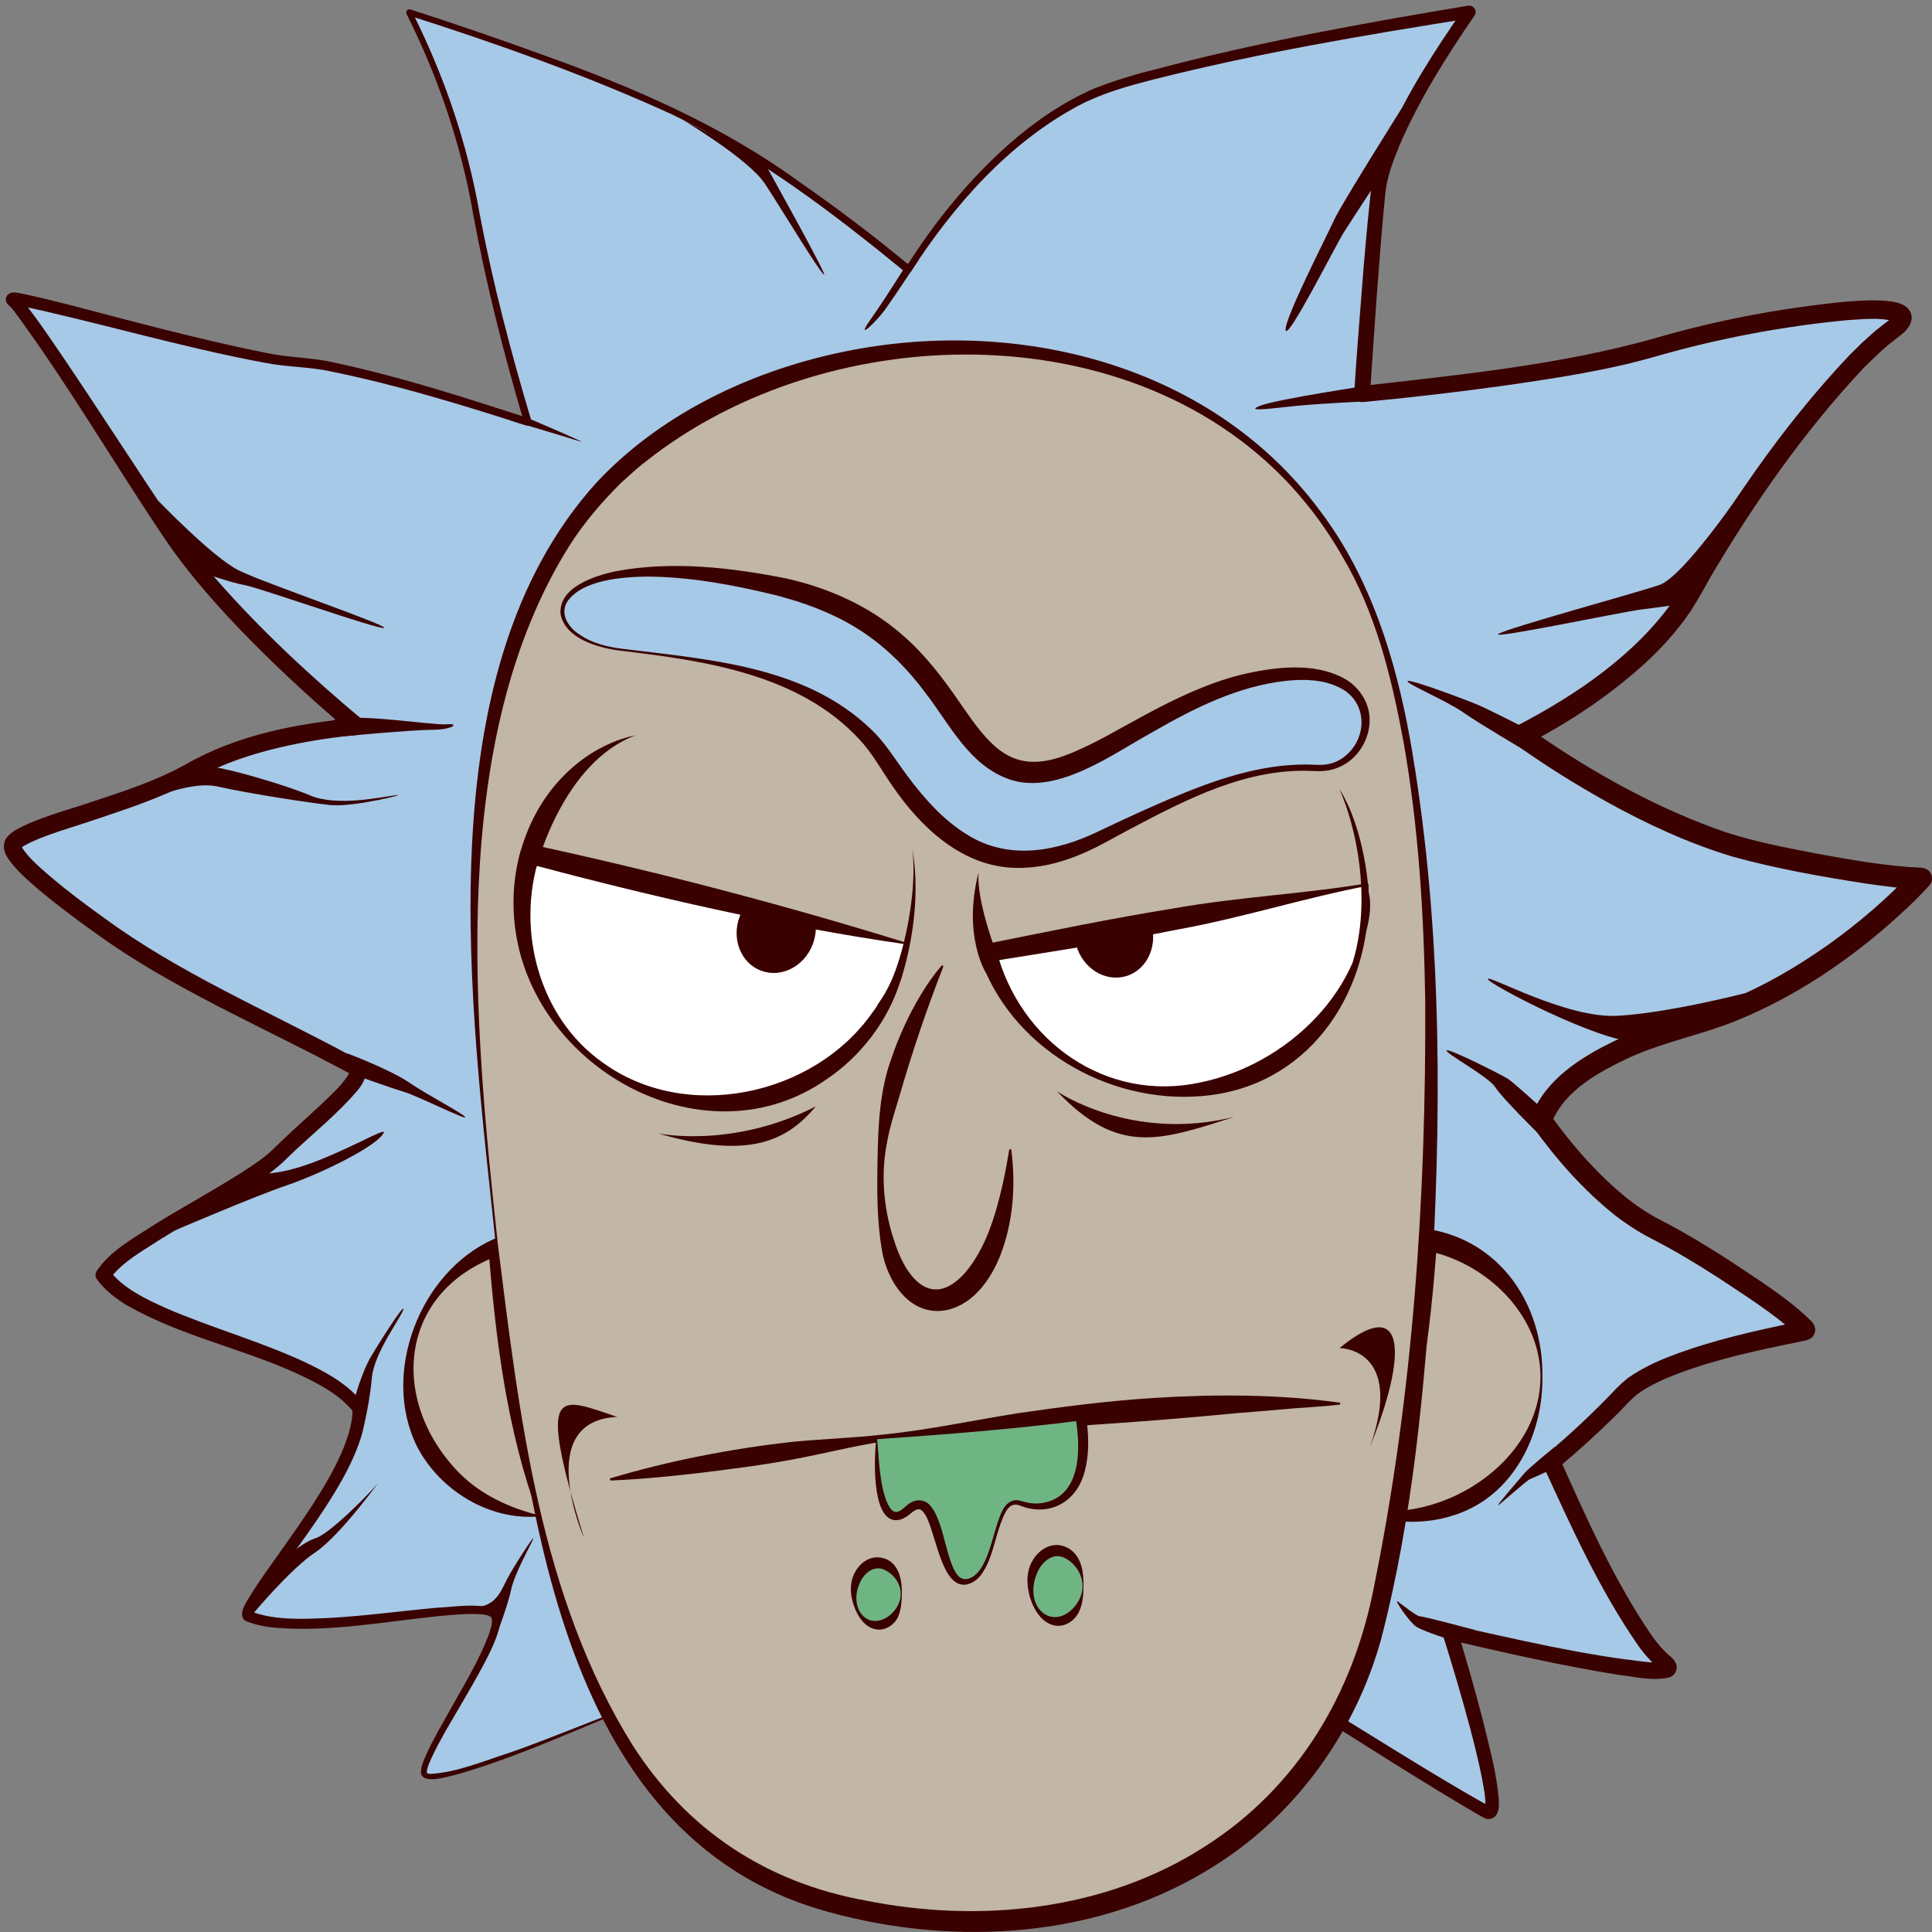
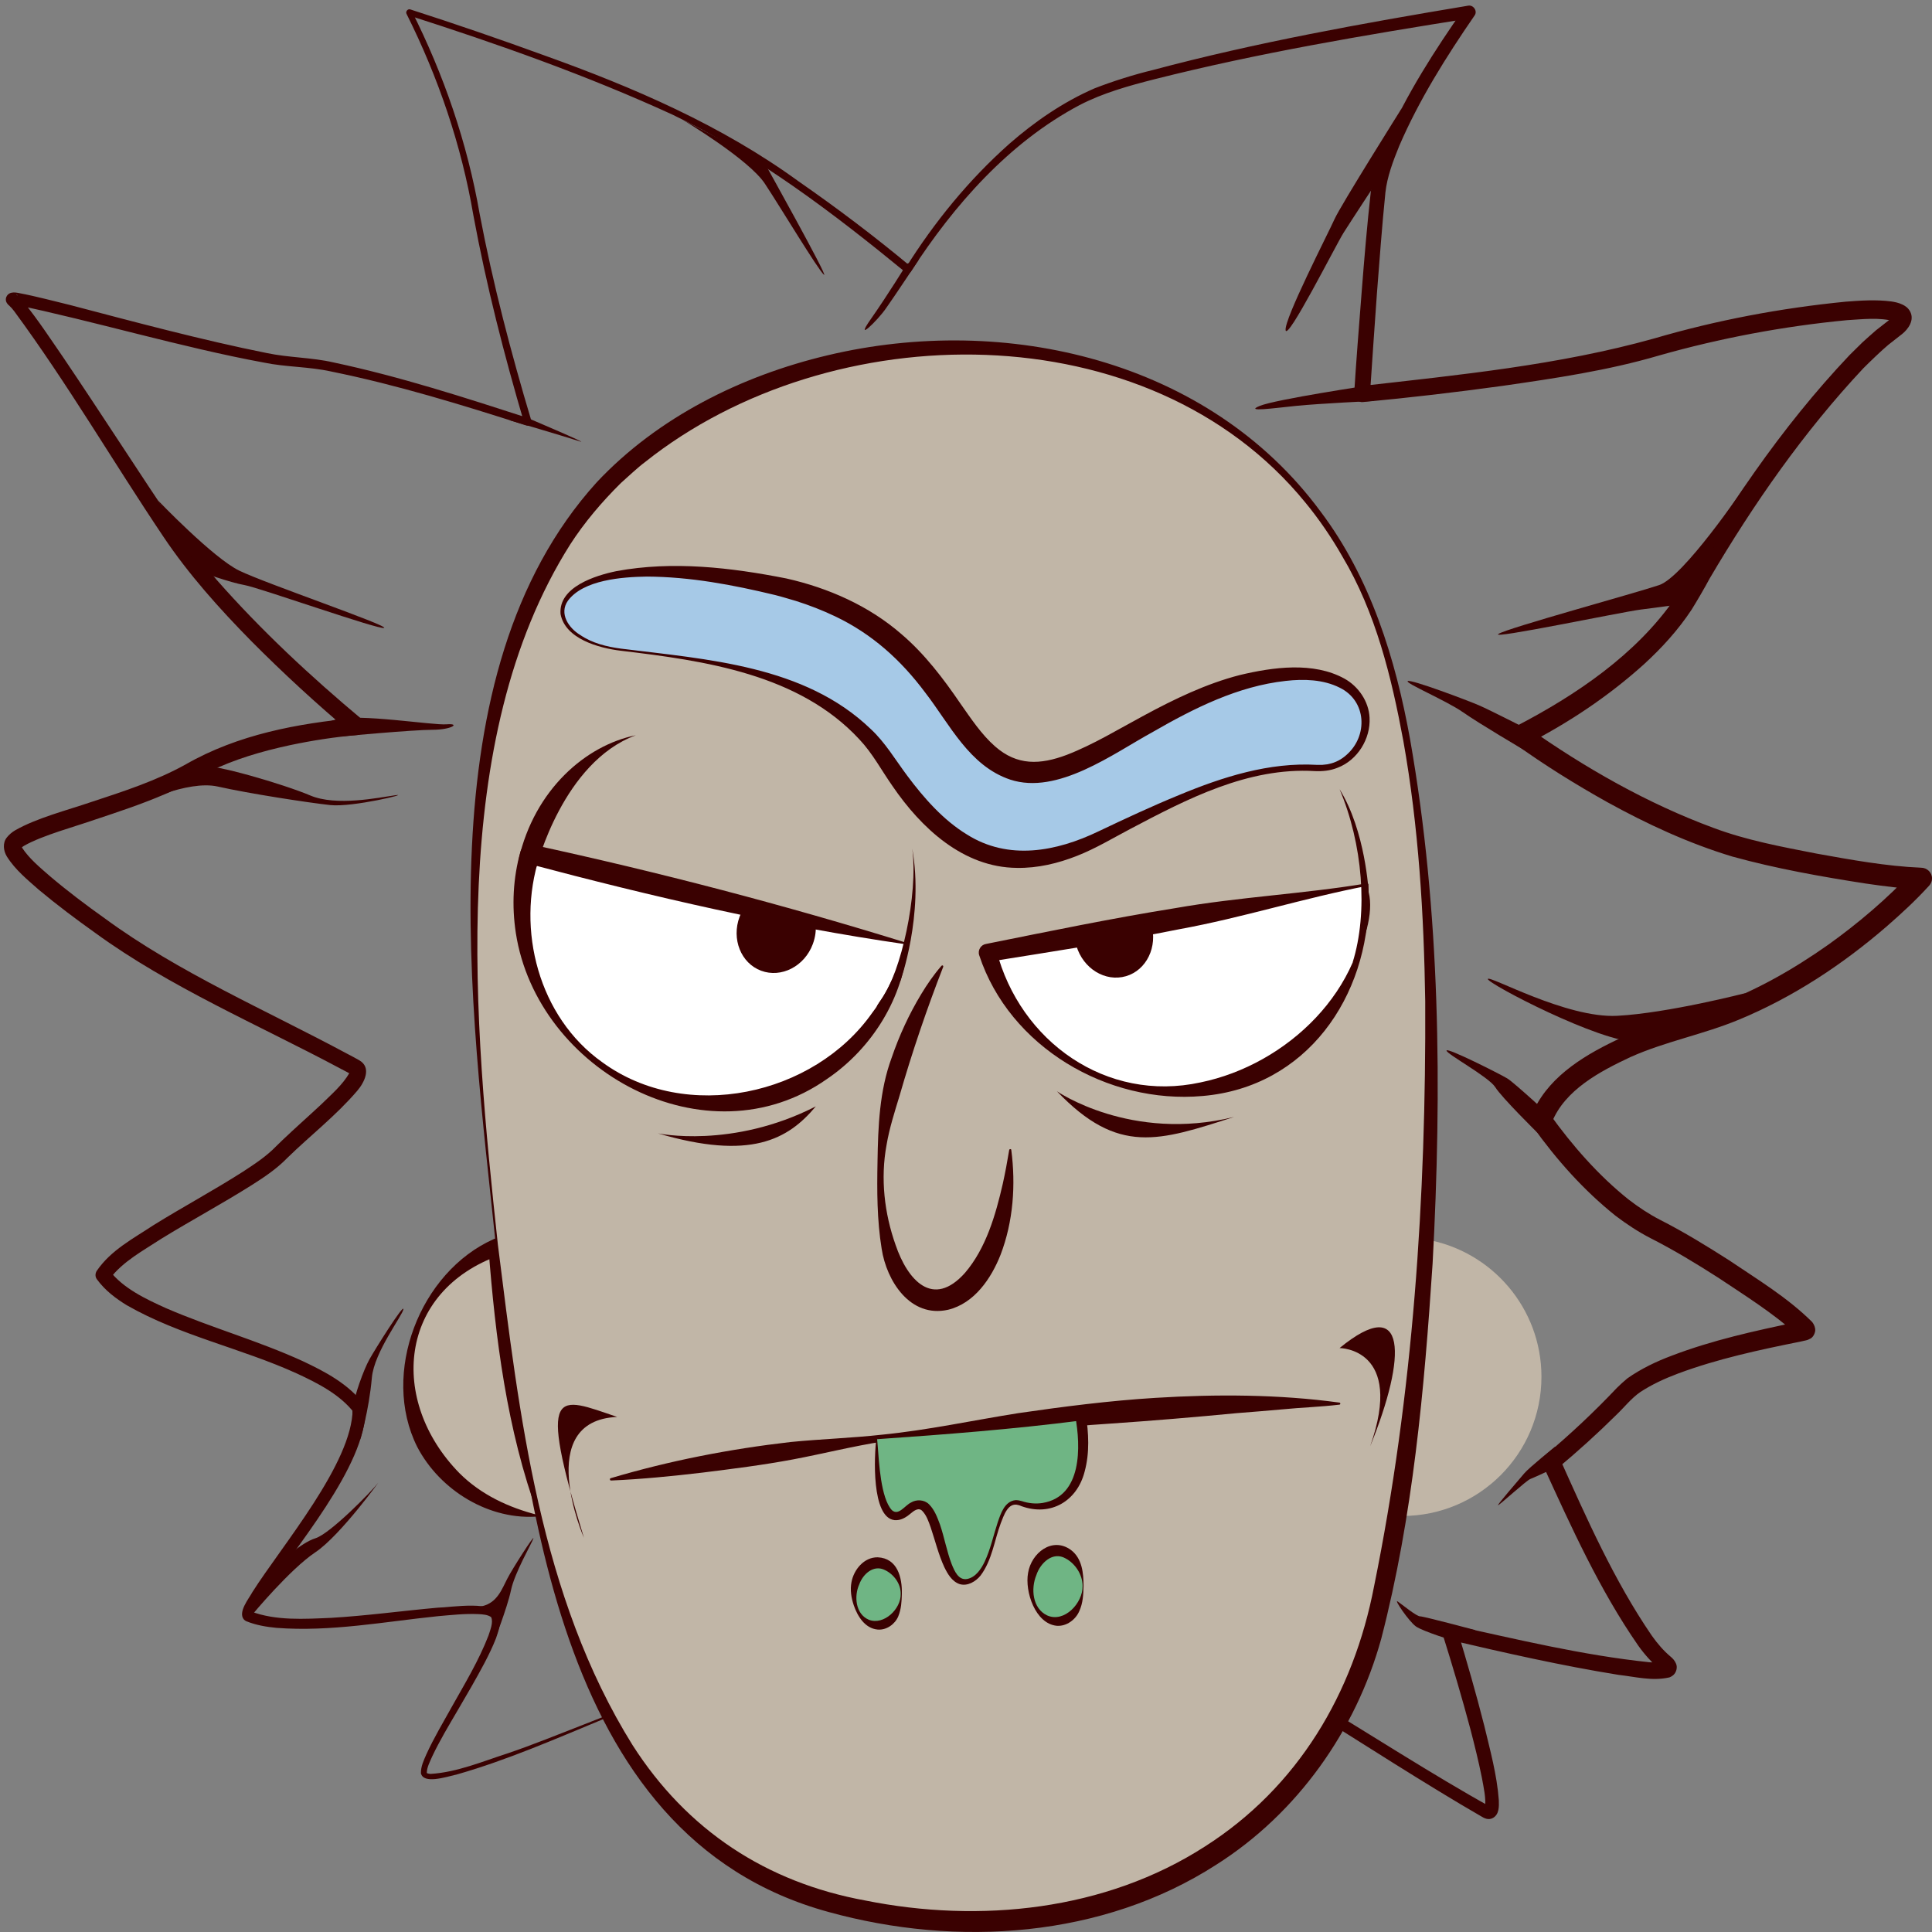
<svg xmlns="http://www.w3.org/2000/svg" version="1.1" id="Слой_1" x="0px" y="0px" viewBox="0 0 1024 1024" style="enable-background:new 0 0 1024 1024;" xml:space="preserve">
  <rect x="0" y="0" width="1024" height="1024" fill="#808080" stroke="none" />
  <style type="text/css">
	.st0{fill:#A6C9E7;}
	.st1{fill:#3A0101;}
	.st2{fill:#C1B6A7;}
	.st3{fill:#FFFFFF;}
	.st4{fill:#6FB584;}
</style>
  <g>
    <g>
-       <path class="st0" d="M322.2,909.5c-0.2-0.4-96.5,41.2-97.7,30.2s42.8-70.9,37.9-83.1c-4.9-12.2-99,13.4-130.8,0    c-7.3-3.4,61.1-77,58.7-110c-23.2-31.8-114.9-41.6-135.7-70.9c9.8-17.1,75.8-46.4,92.9-63.6c17.1-17.1,48.8-41.6,40.9-46.4    c-7.9-4.9-92.2-46.4-113-59.9c-20.8-13.4-68.9-47.7-68.9-57.4c0-9.8,62.7-20.8,95.7-40.3c33-19.6,86.8-23.2,86.8-23.2    s-67.2-55-99-102.7S14.7,164.9,6.5,158.7c-8.1-6.1,120.2,31.8,150.8,33c30.6,1.2,122.2,31.8,122.2,31.8s-18.3-59.9-28.1-114.9    c-9.8-55-34.8-102.2-34.8-102.2s111.8,35,163.2,64.3s101.4,72.1,101.4,72.1s46.4-78.2,110-97.8S778.7,6.4,778.7,6.4    s-44.6,61.9-48.2,94.9c-3.7,33-8.6,107.6-8.6,107.6s108.8-10.2,155.2-24.7s156.4-31.6,125.9-9.6c-30.6,22-81.9,92.9-106.3,138.1    s-90.4,77-90.4,77s66,48.9,127.1,62.3s84.8,13.4,84.8,13.4s-51.8,58.7-123.9,78.2c-72.1,19.6-77.3,50.1-77.3,50.1    s28.4,41.6,60.2,57.4s83.1,52.6,79.4,53.8c-3.7,1.2-77,13.4-95.3,33c-18.3,19.6-39.1,36.7-39.1,36.7s39.1,90.4,59.9,106.3    s-113.7-15.9-113.7-15.9s31.8,101.4,19.6,95.3c-12.2-6.1-94.1-57.4-94.1-57.4L322.2,909.5z" />
      <path class="st1" d="M322,910c0.5,0.2,0.3,0,0.2,0.1l-0.2,0.1l-0.4,0.2l-0.8,0.3l-1.6,0.7c-25.1,10.4-50.5,21.5-76.7,29    c-6.9,1.7-18,5.2-19.4-0.5c-0.1-3.6,1.5-6.9,2.9-10.1c4-8.8,8.9-16.9,13.5-25.2c6.9-12.3,14.3-24.5,19.4-37.7    c0.9-2.9,2.7-7.1,1.4-9.8c-1.8-1.3-4.4-1.5-7.1-1.6c-7-0.3-14,0.5-21,1.1c-28.3,2.9-56.9,8.4-85.6,6.2c-5.3-0.5-10.8-1.4-16-3.5    c-0.5-0.2-0.9-0.5-1.3-0.9c-3.4-3.9,2.7-11.2,4.5-14.6c15.6-24.6,53-68.4,53.1-96.9c0,0,0.7,1.8,0.7,1.8    c-7.4-9.6-19.2-15.6-30.2-20.7c-29.4-13.4-61.9-20-90.2-36.2c-5.7-3.5-11.4-7.7-15.8-13.7c-1-1.3-1-3-0.2-4.4    c7.5-11.1,19.4-17.2,30.1-24.3c15.8-9.8,32-18.5,47.5-28.4c6.4-4.2,12.5-8.2,17.6-13.5c0,0,3.4-3.3,3.4-3.3    c6.6-6.3,13.9-12.7,20.4-18.8c5.5-5.4,11.3-10.3,15-16.7c0,0,0.2-0.6,0.2-0.6c0.1-0.2,0-0.3,0.1,0.4c0.2,0.3,0.4,0.8,0.7,1    c0.1,0-0.2-0.1-0.3-0.2l-1.8-1l-4-2.1c-42.9-22.9-90.2-43-129.7-71.8c-10.1-7.2-20-14.6-29.7-22.7c-6-5.3-12.6-10.6-17.1-17.8    c-1.8-3-2.3-7.1,0-10c1.2-1.5,2.7-2.8,4.4-3.8c11.3-6.5,27.7-10.7,40-14.9c17.3-5.7,34.7-11.3,50.5-20.1    c27.6-15.8,59.2-21.7,90.5-24.6c0,0-2.6,8.2-2.6,8.2c-18.5-15.5-36.2-31.8-53.2-48.9c-16.9-17.2-33.1-35.2-46.7-55.5    c-26.6-39.6-50.7-81-79-119.4c0,0-1.3-1.6-1.3-1.6l-1.2-1.2c-0.1-0.1-0.1-0.2-0.3-0.3c-0.2-0.1-0.3-0.2-0.6-0.6    c-0.5-0.6-1.1-1.4-1-2.7c0.1-1.4,1-2.4,1.5-2.7c0.8-0.5,0.7-0.4,1.2-0.6c1.6-0.4,3.2-0.1,4.6,0.2c9,1.7,17.7,4.1,26.5,6.2    c33.9,8.9,70.4,18.7,104.4,25.5c11.8,2.5,23.8,2.3,35.5,5c35.3,7.5,69.5,18.6,103.8,29.7c0,0-2.7,2.6-2.7,2.6    c-10.7-36.3-20.1-73-27-110.3c-6.3-37.1-18.6-73.1-35.4-106.7c-0.7-1.2,0.6-2.9,2-2.4c23.9,7.7,47.5,15.8,71.1,24.4    c47.2,16.9,93.8,37,134.5,66.6c20.6,14.3,40.6,29.4,59.9,45.5l-3,0.5c15.3-24.4,33.5-46.7,55-65.8c13.5-11.8,28.6-22.2,45.2-29.4    c9.5-3.7,20.9-7.3,30.9-9.7C665.8,22.5,721.9,12.4,778.2,3c2.8-0.5,5.1,3,3.3,5.3c-15,21.8-29.4,44.7-39.9,69.1    c-3.3,8.1-6.4,16.4-7.3,24.6c-1.8,17.7-3.1,35.6-4.5,53.5c-1.3,17.9-2.5,35.7-3.7,53.6l-4.6-4.5c51.9-5.9,104.9-11.1,155.2-25.2    c33.1-9.7,67.1-16.1,101.5-19.5c7.9-0.6,16.2-1.2,24.4-0.1c1.8,0.3,3.6,0.6,5.9,1.7c1.1,0.6,2.7,1.4,3.9,3.6    c2.5,4.7-1.2,9.5-4.2,11.9c0,0-7.4,5.8-7.4,5.8c-3.6,3-9.7,8.9-13.2,12.4c-31.5,33.6-58.2,71.9-81.5,111.5    c-2.2,4.2-7,12.4-9.5,16.4c-7.2,10.9-15.9,20.4-25.3,29c-19,17.1-39.9,31-62.7,42.7c0,0,0.9-9.4,0.9-9.4    c30.4,21.5,63.7,40.5,98.7,53.4c17.6,6.6,36.1,10,54.5,13.6c18.3,3.3,37,6.7,55.5,7.5c3.2,0,5.9,2.6,5.8,5.8    c0,1.4-0.6,2.7-1.5,3.7c-7.2,7.9-14.7,14.8-22.5,21.6c-23.5,20.3-49.7,37.6-78.5,49.5c-18.8,7.8-38.9,11.5-57.4,19.8    c-16.2,7.6-34.7,17.4-41.6,34.6c0,0-0.9-4.1-0.9-4.1c11.8,16.4,25.6,32.2,41.5,44.9c5.3,4.1,10.9,7.8,16.7,10.8    c12.8,6.5,24.8,13.9,36.7,21.5c15.1,10.2,30.9,19.7,44,32.7c1,1.3,1.7,2.9,1.6,4.6c-0.2,1.7-1.3,3.7-2.8,4.3    c-1.3,0.7-1,0.4-1.1,0.5l-0.2,0.1c-1.3,0.4-2.4,0.5-3.4,0.8c-21.9,4.4-44.3,9.2-65.2,17c-7.2,2.7-13.9,5.8-20,9.8    c-4.8,3.3-8.5,8.1-12.7,12.1c-10.1,10-20.5,19.4-31.4,28.5l1.3-5.6c14.4,32.1,28.9,64.9,48.8,94c3.1,4.4,6.4,8.2,10.1,11.3    c1,0.8,2.2,2.1,2.8,3.6c1,2.1,0.1,4.9-1.5,6.2c-0.6,0.5-0.9,0.6-1.2,0.8c-0.4,0.2-0.8,0.4-1,0.4c-9.1,2-17.9-0.4-26.8-1.4    c-30.4-4.9-60.3-11.7-90.2-18.7c0,0,4.8-5.1,4.8-5.1c5.1,16.9,10,33.8,14.3,50.8c3.1,13,6.7,25.9,7.7,39.4    c0.1,3.3,0.3,7.6-3.2,9.5c-2.3,1.2-4.4,0.2-6.3-1c-27.3-15.7-65.4-40.2-92.5-57.2C609.1,908,411.8,908.7,322,910L322,910z     M322.5,909.1c93.4-2,279.8-7.7,372.9-8.5c27.5,16.6,66.2,41.4,94.1,56.8c0.1,0.1,0,0,0,0c-0.4-0.1-1-0.1-1.6,0.2    c-0.4,0.2-0.6,0.4-0.8,0.7c-0.1,0-0.1,0.2,0,0c0.6-5.3-0.7-10.7-1.7-16.2c-1.7-8.5-3.8-16.9-6-25.4c-4.5-16.9-9.5-33.7-14.7-50.3    c-1-2.9,1.9-5.9,4.8-5.1c34.6,7.6,69.3,16,104.5,19.7c2.4,0.2,4.9,0.3,6.8,0.1c0.5,0,0.9-0.1,0.9-0.2c0.1,0,0,0-0.1,0.1    c-0.9,0.5-1.6,1.8-1.6,2.9c0,0.4,0.1,0.7,0.2,1.1c0.1,0.2,0.2,0.4,0.2,0.4c0,0.1,0.1,0.1-0.1-0.1c-4.6-3.9-8.6-8.3-12-13.1    c-20.6-29.7-35.4-62.7-50.4-95.4c-0.9-2-0.3-4.3,1.3-5.6c13.2-11.1,25.9-23,37.8-35.6c1.5-1.5,3.8-3.6,5.5-5    c7.2-5.1,15.4-9,23.4-12c21.7-8.3,44.1-13.2,66.6-17.9c0,0,2.2-0.5,2.2-0.5l0.2,0l0.1,0c0,0.1,0.4-0.2-0.8,0.4    c-0.9,0.5-1.5,1.1-2.1,2.3c-0.5,1.4-0.7,2.8,0,4.1c0.3,0.6,0.1,0.2,0,0.1c-12.6-11.3-27.3-20.5-41.4-29.9    c-11.7-7.5-23.6-14.7-35.8-20.9c-6.6-3.4-12.8-7.5-18.6-11.9c-17-13.6-31.2-29.6-43.9-47.3c-2.1-2.8-0.3-6.2,0.7-9    c9-18.7,28.4-29.8,46.3-38.1c16.3-7.5,34.1-11.2,50.7-17.4c20.9-7.7,40.5-18.9,58.8-31.8c16.1-11.5,31.6-24.7,44.9-39    c0,0,4.3,9.5,4.3,9.5c-10.1-0.3-19.4-1.6-29.2-3c-23.8-3.7-47.5-7.9-70.7-14.3c-23.2-7-45.4-17.3-66.4-28.9    c-16.8-9.4-33.1-19.5-48.9-30.9c-3.3-2.2-2.8-7.6,0.7-9.3c31.7-16.5,63.5-37.9,84.1-67.7c26.3-46,56.1-90.5,92.7-129.1    c0,0,6.8-6.7,6.8-6.7c2.4-2.1,4.7-4.3,7.2-6.4l7.3-5.7c0.9-0.7,1.8-1.8,1.7-1.7c-0.2,0.5-0.2,1.5,0.2,2.1c0.5,0.8,0.8,0.7,0.4,0.6    c-7.9-2.2-16.7-1.1-25.1-0.6c-33.5,3.2-67.1,9.5-99.5,18.7c-27.2,8-55.2,12.1-82.9,16.1c-24.7,3.4-49.4,6.3-74.2,8.6    c-2.3,0.2-4.4-1.5-4.6-3.8c1.1-18.1,2.6-36.3,4-54.4c1.4-17.9,2.9-35.8,4.9-53.7c1.2-9.6,4.5-18.3,8.1-26.7    c11-24.9,25.7-47.8,41.3-70.1c0,0,3.3,5.3,3.3,5.3C723.2,18.6,666.9,28.1,611.9,42c-13.4,3.4-27.4,7.3-39.7,13.7    c-37.4,19.8-66.6,53-89.3,88.1c-0.6,1.1-2.1,1.3-3,0.5c-38.4-31.5-78.7-62.1-123.6-83.6C310.9,39.9,263.6,23.2,216.1,8    c0,0,2-2.4,2-2.4c17.1,33.9,29.6,70.2,36.1,107.6c7,37,16.6,73.6,27.4,109.7c0.6,1.6-1.2,3.1-2.7,2.6    c-34-10.9-68.4-21.5-103.4-28.6c-11.7-2.6-23.9-2.3-35.5-4.7c-43.5-8-91-22.2-132.5-30.8c0.4-0.1,0.2,0,0.9-0.5    c0.4-0.2,1.3-1.2,1.3-2.5c0.1-0.8-0.4-1.7-0.4-1.8c-0.2-0.3-0.3-0.5-0.4-0.5C8.7,156,8.7,156,8.6,156c1.3,1.2,2.9,2.8,4,4.2    c7.7,9.5,14.2,19.5,21.1,29.5c20.1,29.8,39.5,60,59.5,89.8c6.6,9.7,14,18.9,21.7,27.9c23.5,26.7,49.8,51.2,77.1,74    c2,1.6,2.2,4.6,0.6,6.5c-0.8,1-2,1.6-3.2,1.7c-11.9,1-24.1,2.9-35.9,5.4c-14.8,3.2-29.2,7.4-42.7,14c-8,4.5-16.5,9.2-25,12.6    c-11.6,4.9-23.4,8.8-35.1,12.7c-10.5,3.7-28.1,8.4-37.8,13.9c-1.2,0.6-2,1.8-1.7,1.1c0.1-0.2,0.1-0.7,0.1-0.9    c0.1,0.2,0.3,0.6,0.4,0.9c3.8,5.8,9.4,10.4,14.9,15.2c9.2,7.8,19,15.2,29,22.3c38.9,28.6,85.8,48.8,128.4,71.7    c1.8,0.9,4.7,2.5,6.3,3.4c7,3.9,2.7,12-1,16.3c-11.3,13.2-24.7,23.5-37,35.5c-5.6,5.8-12.5,10.4-19,14.5    c-15.7,9.9-32.1,18.7-47.7,28.3c-9.6,6.3-20.6,12.1-27.4,21.3c0,0-0.2-4.4-0.2-4.4c7.2,9.4,19.2,15.1,30.1,20    c23.6,10.2,48.7,17.2,72.3,28c12.1,5.7,24.3,12.1,32.7,23.2c0.4,0.5,0.6,1.2,0.7,1.8c0.4,30.8-38.3,74.7-55,100.6    c-1.9,2.8-3.8,5.7-4.7,8.6c0-0.5-0.5-1.3-1.1-1.5c13.3,5,28.2,4,42.4,3.4c18.8-1.1,37.6-3.7,56.6-5.4c6.8-0.1,30.6-4.3,32.8,4.6    c0.8,4.2-0.7,7.9-1.9,11.6c-1.8,4.6-3.9,8.9-6.1,13.1c-4.5,8.5-9.3,16.7-14.1,24.9c-4.8,8.2-9.7,16.3-13.7,24.8    c-1.2,2.8-2.7,5.5-2.8,8.5c0,0.1,0,0.1,0,0.1c0.1,0.2,1.2,0.5,2.2,0.5c13.9-0.9,27.4-6.6,40.7-10.9c12.8-4.3,27.2-10.2,39.9-15.1    c0,0,6.6-2.6,6.6-2.6l3.3-1.3l1.7-0.7l0.8-0.3l0.4-0.2l0.2-0.1C321.9,909.1,321.9,908.9,322.5,909.1L322.5,909.1z" />
      <path class="st2" d="M285.6,803.4c-38.5-2.5-69-34.5-69-73.6c0-31.3,19.4-58,46.9-68.7C269.2,711.8,275.8,759.9,285.6,803.4z" />
      <path class="st2" d="M817,729.7c0,40.8-33.1,73.8-73.8,73.8c-0.9,0-1.8,0-2.6-0.1c6.8-41.7,12.4-92.7,15.5-146.4    C790.6,663.1,817,693.3,817,729.7z" />
      <path class="st1" d="M286,803.7c-26.3,2.5-52.8-13.6-64.9-36.9c-19.4-38.8,1.4-92.7,40.7-110.1c2.7-1.2,6,0.8,6.2,3.7    c0,0,5.2,35.6,5.2,35.6c3.2,20.5,6.4,50.4,8.9,71.3C283.3,777.8,285.4,793.4,286,803.7L286,803.7z M285.2,803    c-16.6-45.3-22.6-93.7-26.3-141.5c0,0,6.2,3.7,6.2,3.7c-54.1,19-59.2,77.2-21.6,115.6C254.9,792.2,269.7,799.1,285.2,803    L285.2,803z" />
-       <path class="st1" d="M817.5,729.7c0.4,30.9-15.4,63.1-46.3,73.2c-10,3.4-20.5,4.3-30.8,3.3c-1.5,0-2.7-1.3-2.6-2.8    c2.8-12.1,5.1-24.3,6.4-36.6c2.8-24.4,2.6-49,4.3-73.4c0,0,1.8-36.7,1.8-36.7c0.2-3.1,2.8-5.6,6-5.4    C795.5,657.4,818,691.7,817.5,729.7L817.5,729.7z M816.5,729.7c-0.1-33.6-29.8-61.3-61.5-67c0,0,6.7-5.3,6.7-5.3    c-1.8,24.6-4.1,49.1-8.3,73.4c-2,12.2-4.2,24.3-6,36.4c-1.8,12.2-3.2,24.4-4.3,36.7l-2.5-3.1C777.4,798.6,816.4,768.8,816.5,729.7    L816.5,729.7z" />
      <path class="st2" d="M756,657c-3.1,53.8-8.7,104.7-15.5,146.4c-3.5,21.7-7.4,40.8-11.4,56.7c-31.2,122.3-150.9,182.1-283.6,149.6    c-93.7-23-136.2-101.1-159.9-206.4c-9.8-43.5-16.4-91.6-22.1-142.4c-0.1-0.4-0.1-0.8-0.1-1.2c-12.6-112.7-36.4-312.2,62.4-407.2    c98.9-95,310.9-101.5,390.3,46.9C756.5,371.4,763.7,523.1,756,657z" />
      <path class="st1" d="M262.8,659.9c-13.1-125.8-38.5-302.7,53.5-404.3c32.4-34.5,76.8-56.5,122.4-67.3    c94.1-22.4,201.9,2.4,261.2,82.8c26.5,35.1,39.8,78.1,47.5,120.9c16.1,91.6,16.9,185.2,11.9,277.8    c-4.4,66.6-10.4,133.9-27.2,198.7c-13.4,48.7-44.6,92.7-87.4,119.8c-60.3,38.9-137.5,43.9-205.5,25.1    C291.7,973.2,278.9,786.9,262.8,659.9L262.8,659.9z M263.9,659.8c11.4,90.6,22.2,186.3,71.4,265.2c28.8,45,70.8,72.7,123.3,82.3    c60.8,12.2,127.2,5.4,180-28.6c49.3-31.4,78.8-81.2,89.7-138c20.7-101.7,27.6-206.3,27.1-310c-0.7-46.2-3.5-92.5-11.6-138    c-6.3-33.9-14.6-68.1-32.4-97.9c-5.5-9.7-12.4-19.8-19.5-28.4c-83-101.8-251.7-99.8-350-21.5c-3.8,2.8-9.3,8-12.8,11.1    c-10,9.9-19.3,20.8-26.9,32.6C236.7,392.2,251.2,542.6,263.9,659.8L263.9,659.8z" />
      <path class="st1" d="M261.5,871c0,0,7.3-18.6,9.3-28c1.9-9.4,11.3-25.4,11.9-27.6c0.6-2.2-11.1,16-13.8,21.3    c-2.8,5.3-5.2,12.7-13.3,14.6C247.5,853.3,266.3,848.1,261.5,871z" />
      <path class="st1" d="M190.9,762.9c0,0,4.6-14.7,6.2-32.7c1.2-13.6,16.5-33.3,16.7-36.3c0.2-3-15,21.2-18,26.6    c-3,5.4-8.1,19.3-8.9,26.4C186.2,754,190.9,762.9,190.9,762.9z" />
-       <path class="st1" d="M184,558.3c0,0,22.4,8.4,32.6,15.3c10.3,7,30.3,17.4,30,18.6s-25.8-11.6-32.8-13.6c-6.9-2-28.7-9.9-28.7-9.9    L184,558.3z" />
      <path class="st1" d="M181.1,390.3c0,0,37.9-3.5,48.1-3.5s15.1-3.5,7.5-2.9c-7.5,0.6-46.6-5.9-58.8-2.5    C165.9,384.5,174.5,390.9,181.1,390.3z" />
      <path class="st1" d="M270,222.7c0,0,30.2,8.9,37.2,11.2s-29.7-13.3-29.7-13.3L270,222.7z" />
      <path class="st1" d="M487,137.6c0,0-12.7,19.2-17.4,25.8c-4.6,6.7-17.1,18.6-8.1,5.8c9-12.8,19.2-29.4,19.2-29.4L487,137.6z" />
      <path class="st1" d="M728.1,212.5c0,0-29,1.4-40.9,2.6c-11.9,1.2-28.1,3.5-19.4,0c8.7-3.5,58.8-11,58.8-11L728.1,212.5z" />
      <path class="st1" d="M807.9,397.6c0,0-23.8-14-32.5-20.1c-8.7-6.1-30.7-15.4-29.3-16.5c1.5-1.2,32.2,10.4,37.7,12.8    c5.5,2.3,31.7,15.7,31.7,15.7L807.9,397.6z" />
      <path class="st1" d="M814.9,600.4c0,0-19-18.7-22.4-24.2c-3.5-5.5-26.1-17.7-25.8-19.4c0.3-1.7,28.4,12.5,32.2,14.8    c3.8,2.3,24.4,21.4,24.4,21.4L814.9,600.4z" />
      <path class="st1" d="M824.3,766.7c0,0-13.9,11.2-16.4,14.2c-2.5,3-14.6,16.9-13.9,16.9s15.1-13.2,17.1-13.9s16.9-7.7,16.9-7.7    L824.3,766.7z" />
      <path class="st1" d="M771.8,870.1c0,0-17.7-5.4-21.4-8.1s-11.8-14.6-9.6-13.2c2.2,1.5,9.9,7.9,11.9,7.9s29.3,7.3,29.3,7.3    L771.8,870.1z" />
      <path class="st1" d="M72.3,426.7c0,0,26.8-13.5,43.2-9.8s47.6,8.5,59.5,9.8c11.9,1.3,43.1-6.4,34.5-5.2s-31.2,6-45.1,0.1    c-13.9-5.9-52-17.1-57-15.3S72.3,426.7,72.3,426.7z" />
-       <path class="st1" d="M92.3,652.3c0,0,43-18.4,59.8-24.1c16.8-5.7,43.5-18.7,50-26s-11.1,4.2-34.5,13.3s-32.4,5.7-33.6,7    S92.3,652.3,92.3,652.3z" />
      <path class="st1" d="M133.9,855.6c0,0,19.8-23.9,33.3-32.9c13.5-9,36.1-40.6,33-36.5c-3.1,4.1-25.2,26.7-33,29.1    c-7.8,2.4-19.4,13.4-19.4,13.4s-19.1,24.1-15.1,25.4" />
      <path class="st1" d="M83.7,265.2c0,0,29.4,30.7,43.2,37.3c13.8,6.7,78.9,29,76.7,30.3s-66.4-21.4-74-22.7    c-7.6-1.3-23.6-7.1-23.6-7.1S85.1,267.3,83.7,265.2z" />
      <path class="st1" d="M361.7,63.4c0,0,35.4,21.1,43.8,34.1c8.5,12.9,28.1,45.5,31.2,48.1c3.1,2.7-31.7-59.7-31.7-59.7L361.7,63.4z" />
      <path class="st1" d="M743,57.3c0,0-32.5,51.7-35.7,58.9s-26.7,52.9-25.9,58.8c0.9,5.9,26.3-44.5,30.7-51.6    c4.5-7.1,18.3-28.1,18.3-28.1L743,57.3z" />
      <path class="st1" d="M924.7,258c-0.9,1.3-32.3,47.7-45.3,52.1s-80.2,22.7-85.2,25.9c-4.9,3.1,65.1-11.6,75.3-12.9    s23.6-3.1,23.6-3.1L924.7,258z" />
      <path class="st1" d="M925.4,526.3c0,0-41.4,10.7-68.3,12.1c-26.9,1.4-68.1-21.8-68.5-19.5s59.8,33.8,79.2,33.3    C887.2,551.8,925.4,526.3,925.4,526.3z" />
    </g>
  </g>
  <g>
    <path class="st0" d="M329.1,344.4c42.1,5.2,109.8,10.8,140.6,58.8s63.1,66.7,114.8,40.2c51.7-26.5,81.1-38.2,113.4-36.3   c32.3,1.9,43.3-56.8-19.9-49.3s-107,64-142.9,49.3s-35.5-78.6-127.7-97.4C284.5,284.6,275.8,337.8,329.1,344.4z" />
    <g>
      <path class="st1" d="M329.2,343.8c45.7,5.7,97.2,8.9,132.2,42.5c7.8,7.2,13.2,16.5,19.5,24.9c8.8,11.8,19.1,23.5,31.6,31.1    c22,13.9,47.4,9.1,69.8-1.7c14.1-6.7,28.2-13.3,42.6-19.2c23.1-9.6,47.8-17.5,73.2-16c0,0,0.9,0,0.9,0s1.8,0,1.8,0    s1.8-0.2,1.8-0.2c0.3,0,0.6-0.1,0.9-0.1c0,0,0.9-0.2,0.9-0.2c3.5-0.7,6.8-2.5,9.4-4.9c11.3-10,10.6-28.5-3.7-35.5    c-8.7-4.4-19.1-4.7-28.7-3.6c-25.3,2.8-48.4,14.4-70.3,27c-21.2,11.6-50.5,33.6-75.7,25.3c-21.7-7.3-32-29.3-45-46.1    c-12.9-17.3-28.2-31.1-47.7-40.4c-6.7-3.2-13.9-6-20.9-8.2c-3.2-0.9-7.6-2.3-10.9-3.1c-22.3-5.4-45.1-9.7-68.1-9.8    c-13,0.2-33.6,1.7-41.8,12.8c-4.8,6.8,0.4,14.5,6.6,18.2C313.9,340.9,321.6,342.8,329.2,343.8L329.2,343.8z M329,344.9    c-11.6-1.4-29.5-6.3-31.9-19.5c-1.1-14.3,18.5-20.4,29.7-22.7c29.8-5.5,60.6-1.9,90,3.9c22.2,5,43.8,14.5,61.1,29.6    c12.2,10.4,22.2,23.6,31,36.5c5.7,8.1,11.3,16.6,18.5,22.9c11.7,10.3,23.9,9.8,38,4.5c14.2-5.5,27.2-13.5,40.8-20.8    c16.1-8.7,33-16.9,50.9-21.5c17.6-4.2,39-7.2,55.5,1.9c7.4,4.1,12.9,12.1,13.3,20.7c0.6,11.2-6.4,22.5-16.9,26.5    c-3.9,1.6-8.1,2-12.2,1.8c-35.2-2.1-67.5,14.7-97.8,30.7c-9.3,4.9-18.2,10.3-28.1,14.2c-10.1,4-20.9,6.6-31.9,6.4    c-28.5-0.2-50.8-21.2-65.9-43.3c-5.9-8.4-10.6-17.4-17.6-24.8C423.5,357.3,373.7,350.2,329,344.9L329,344.9z" />
    </g>
    <path class="st3" d="M480.7,500.2c-8.6,48.1-50.6,84.6-101.2,84.6c-56.8,0-102.8-46-102.8-102.8c0-10.2,1.5-20,4.2-29.3   c23.2,5.7,70.3,17.1,114.1,27.6c12.9,3.1,25.5,6.1,37.2,8.8C452.7,493.9,470.1,497.9,480.7,500.2z" />
    <path class="st3" d="M724.9,475.6c0,56.8-46,102.8-102.8,102.8c-46.6,0-85.9-31-98.5-73.5l46.1-8.3l40.5-7.3l114.6-20.6   C724.8,471.1,724.9,473.3,724.9,475.6z" />
    <path class="st1" d="M481.1,499.9c-2.1,28.9-18.9,55.8-42.8,72c-63.7,44.8-153.6-4.1-164.9-77.4c-2.2-14.4-1.5-29.2,2.5-43.3   c0.8-2.7,3.5-4.2,6.2-3.5C349.1,462.2,415.7,479.6,481.1,499.9L481.1,499.9z M480.2,500.5c-67.9-9.8-134.3-25.2-200.5-42.8   c0,0,6.2-3.5,6.2-3.5c-12.4,38.5-0.4,84.9,33.3,108.8c44.4,32.5,112.2,17.8,143.1-26.2C470.5,526,476,513.3,480.2,500.5   L480.2,500.5z" />
    <path class="st1" d="M725.4,475.6c0.1,52.8-32.9,100.6-88,105.3c-50.4,4.5-102.4-26-118.4-74.6c-0.9-2.7,0.9-5.6,3.7-6   c33.4-6.7,66.7-13.6,100.4-19c33.5-5.9,67.9-7.5,101.4-13.1c0.4-0.1,0.8,0.2,0.8,0.6C725.3,468.8,725.4,475.6,725.4,475.6   L725.4,475.6z M724.3,475.6l-0.3-6.7l0.8,0.6c-33.4,6.4-66.2,16.9-99.7,23c-33.4,6.7-67.1,11.8-100.7,17.2c0,0,3.7-6,3.7-6   c12.5,48.3,58.3,80.9,108.2,70C682.1,564.3,724.2,524.3,724.3,475.6L724.3,475.6z" />
    <path class="st1" d="M430.8,500.4c-4.4,11.8-16.7,18.1-27.4,14.1c-10.7-4-15.8-16.8-11.4-28.6c0.8-2.1,1.8-3.9,3-5.6   c12.9,3.1,25.5,6.1,37.2,8.8C432.7,492.8,432.2,496.6,430.8,500.4z" />
    <path class="st1" d="M596.8,517.4c-11,3.2-22.7-4-26.3-16.1c-0.5-1.6-0.7-3.1-0.9-4.6l40.5-7.3c0.1,0.1,0.1,0.2,0.1,0.3   C613.7,501.8,607.7,514.2,596.8,517.4z" />
-     <path class="st1" d="M284.5,459c0,0,13.9-55.1,52.5-69.3c-26.4,5.3-53.6,28.7-62.1,65.8C272.2,477.1,284.5,459,284.5,459z" />
+     <path class="st1" d="M284.5,459c0,0,13.9-55.1,52.5-69.3c-26.4,5.3-53.6,28.7-62.1,65.8C272.2,477.1,284.5,459,284.5,459" />
    <path class="st1" d="M477.2,520c0,0,12.6-34.8,6.3-70.3c3.3,24.8-6.1,65.6-16,79.4C457.6,543,477.2,520,477.2,520z" />
-     <path class="st1" d="M522.6,515.7c0,0-12.6-19.8-3.9-53.4c-1.5,15.8,10.8,46.5,10.8,46.5L522.6,515.7z" />
    <path class="st1" d="M725.4,472.8c0,0-1.6-32.3-15.4-54.5c12.2,28.7,15.3,65.1,6.9,91.9C722.9,500.5,728.3,484.1,725.4,472.8z" />
    <g>
      <path class="st1" d="M499.9,512.5c-8.7,22.3-16.5,45.3-23.1,68.2c-2.6,8.6-5.4,17.2-6.9,26.1c-3.3,17.8-1.2,36.2,4.8,53.1    c6.3,18.5,19.7,33.9,36.8,14.7c11.1-13,16.2-30.6,20-47.2c1.3-5.9,2.4-11.8,3.4-17.9c0.1-0.6,1.1-0.6,1.1,0    c2.4,18.4,1.1,37.9-5.7,55.6c-4.9,12.4-13.8,25.7-27.8,29.1c-20.1,4.5-32.6-15.3-35.2-32.3c-2.5-15.3-2.5-30.8-2.2-46.3    c0.3-18.5,1-37.4,7.5-55c4-11.7,9.2-23,15.6-33.6c3.2-5.3,6.7-10.4,10.8-15.1c0.2-0.2,0.6-0.3,0.8-0.1    C500,512.1,500,512.3,499.9,512.5L499.9,512.5z" />
    </g>
    <g>
      <path class="st1" d="M323.6,783.5c31.2-9.3,63.2-15.5,95.4-19.2c16.2-1.6,32.5-2.1,48.6-3.9c24.2-2.4,48.1-7.6,72.1-11.4    c24.1-3.5,48.3-6.6,72.6-8.1c32.4-2,65.4-1.9,97.6,2.5c0.3,0,0.5,0.3,0.5,0.6c0,0.3-0.3,0.5-0.5,0.5c-10.2,1.2-20.2,1.5-30.3,2.5    c-8,0.7-16.2,1.4-24.1,2c-21.9,2.1-44.5,4-66.4,5.5c-23.3,1.6-49.2,3.6-72.7,4.7c-16.2,0.8-32.3,2.3-48.3,4.8    c-16,2.5-31.8,6.5-47.7,9.5c-15.9,3-32,5-48,7c-16.1,1.9-32.3,3.5-48.5,4.2c-0.3,0-0.6-0.2-0.6-0.5    C323.2,783.8,323.4,783.6,323.6,783.5L323.6,783.5z" />
    </g>
    <path class="st1" d="M710,714.5c0,0,34.6,0,16.2,52.1C745.8,718.5,745.8,685.2,710,714.5z" />
    <path class="st1" d="M309.5,815.1c0,0-27.1-62.1,17.6-64.1C295.3,740.2,284.5,733.1,309.5,815.1z" />
    <path class="st4" d="M464.7,762.6c0,0-2,54.2,16.4,37.9s14.7,41.4,31.5,37.9c16.7-3.5,13.4-47.1,28.2-41.5   c14.9,5.6,39.3-0.9,31.8-46.7C538.3,753.6,464.7,762.6,464.7,762.6z" />
    <ellipse class="st4" cx="560.2" cy="840.6" rx="13.9" ry="18.7" />
    <ellipse class="st4" cx="465.1" cy="844.8" rx="12.6" ry="16.5" />
    <g>
      <path class="st1" d="M464.9,762.8C465.1,762.6,465,762.7,464.9,762.8c0.1,0.9,0.2,2.5,0.3,3.5c0.7,8.8,1.6,27.7,7.5,34.1    c3.5,3.2,6.8-2.4,10.1-4c2.9-1.8,7.1-1.6,9.6,0.9c3,3,4.4,7,5.8,10.7c2.4,7.1,3.6,14.2,6.2,21c1.5,3.7,3.6,8.7,8.2,7.9    c4.5-0.9,7.4-5.2,9.3-9.2c3.1-6.6,4.6-13.8,6.9-20.8c1.6-4.6,3.6-11.2,9.5-11.8c1.1,0,2.2,0.2,3.2,0.5c3.6,1.2,7.4,1.6,11.1,1    c21-3.5,20.3-29.8,17.3-46.1c0,0,3.1,2.4,3.1,2.4C537.1,757.5,501.1,760.3,464.9,762.8L464.9,762.8z M464.5,762.4    c35.5-5.9,72-11.4,107.9-15.2c1.5-0.2,2.9,0.9,3.1,2.4c1.5,10,2.1,20.3-0.6,30.3c-4,15.8-18.1,24-33.5,18.4    c-0.4-0.2-1.2-0.5-1.7-0.6c-5.5-1.6-7.7,5.7-9.3,9.7c-3.4,9.2-4.6,19.6-10.7,27.7c-2.5,3.1-6.9,5.8-11.1,4.5    c-4.1-1.4-6.4-5.5-8.1-9c-3.1-6.7-4.9-14.2-7.2-21c-1.1-3.1-2.2-6.4-4.4-8.7c-2-2.2-4.6-0.1-6.5,1.5c-2.3,1.9-5,3.6-8.3,3.3    C461.8,804.3,463.3,771.6,464.5,762.4L464.5,762.4z" />
    </g>
    <g>
      <path class="st1" d="M574.3,840.6c-0.1,4.5-0.3,9-2.2,13.2c-1.9,4.6-6.8,8.3-12,7.9c-11.4-1.1-17-18.2-15.2-28    c1.7-10.6,12.8-19.4,22.7-12.2C573.6,826,574.3,833.9,574.3,840.6L574.3,840.6z M573.8,840.6c0-6-3.9-11.9-9-14.6    c-6.8-3.9-13.4,2.4-15.5,8.8c-3,7.2-2.1,17.7,5.7,21.4C564.1,860.3,574,849.6,573.8,840.6L573.8,840.6z" />
    </g>
    <g>
      <path class="st1" d="M478,844.8c-0.1,4-0.3,8-1.9,11.9c-1.7,4.1-6.2,7.4-10.9,7c-6.8-0.6-10.7-7.1-12.7-12.9    c-1.3-3.9-2-8.1-1.2-12.2c1.2-6.6,6.6-13.3,13.9-13.2C475.7,825.9,478.2,836.1,478,844.8L478,844.8z M477.4,844.8    c0.1-5.4-3.7-10.4-8.3-12.6c-6-3.1-11.7,2-13.7,7.6c-2.8,6.2-2,15.7,5.1,18.7C468.4,861.6,477.6,852.8,477.4,844.8L477.4,844.8z" />
    </g>
    <path class="st1" d="M560.2,578.4c0,0,39.2,27.1,93.9,13.6C614.3,604.8,592.7,612.4,560.2,578.4z" />
    <path class="st1" d="M348.7,600.7c0,0,39.3,8.4,83.7-14.3C417.6,604.1,397.7,615.1,348.7,600.7z" />
  </g>
</svg>